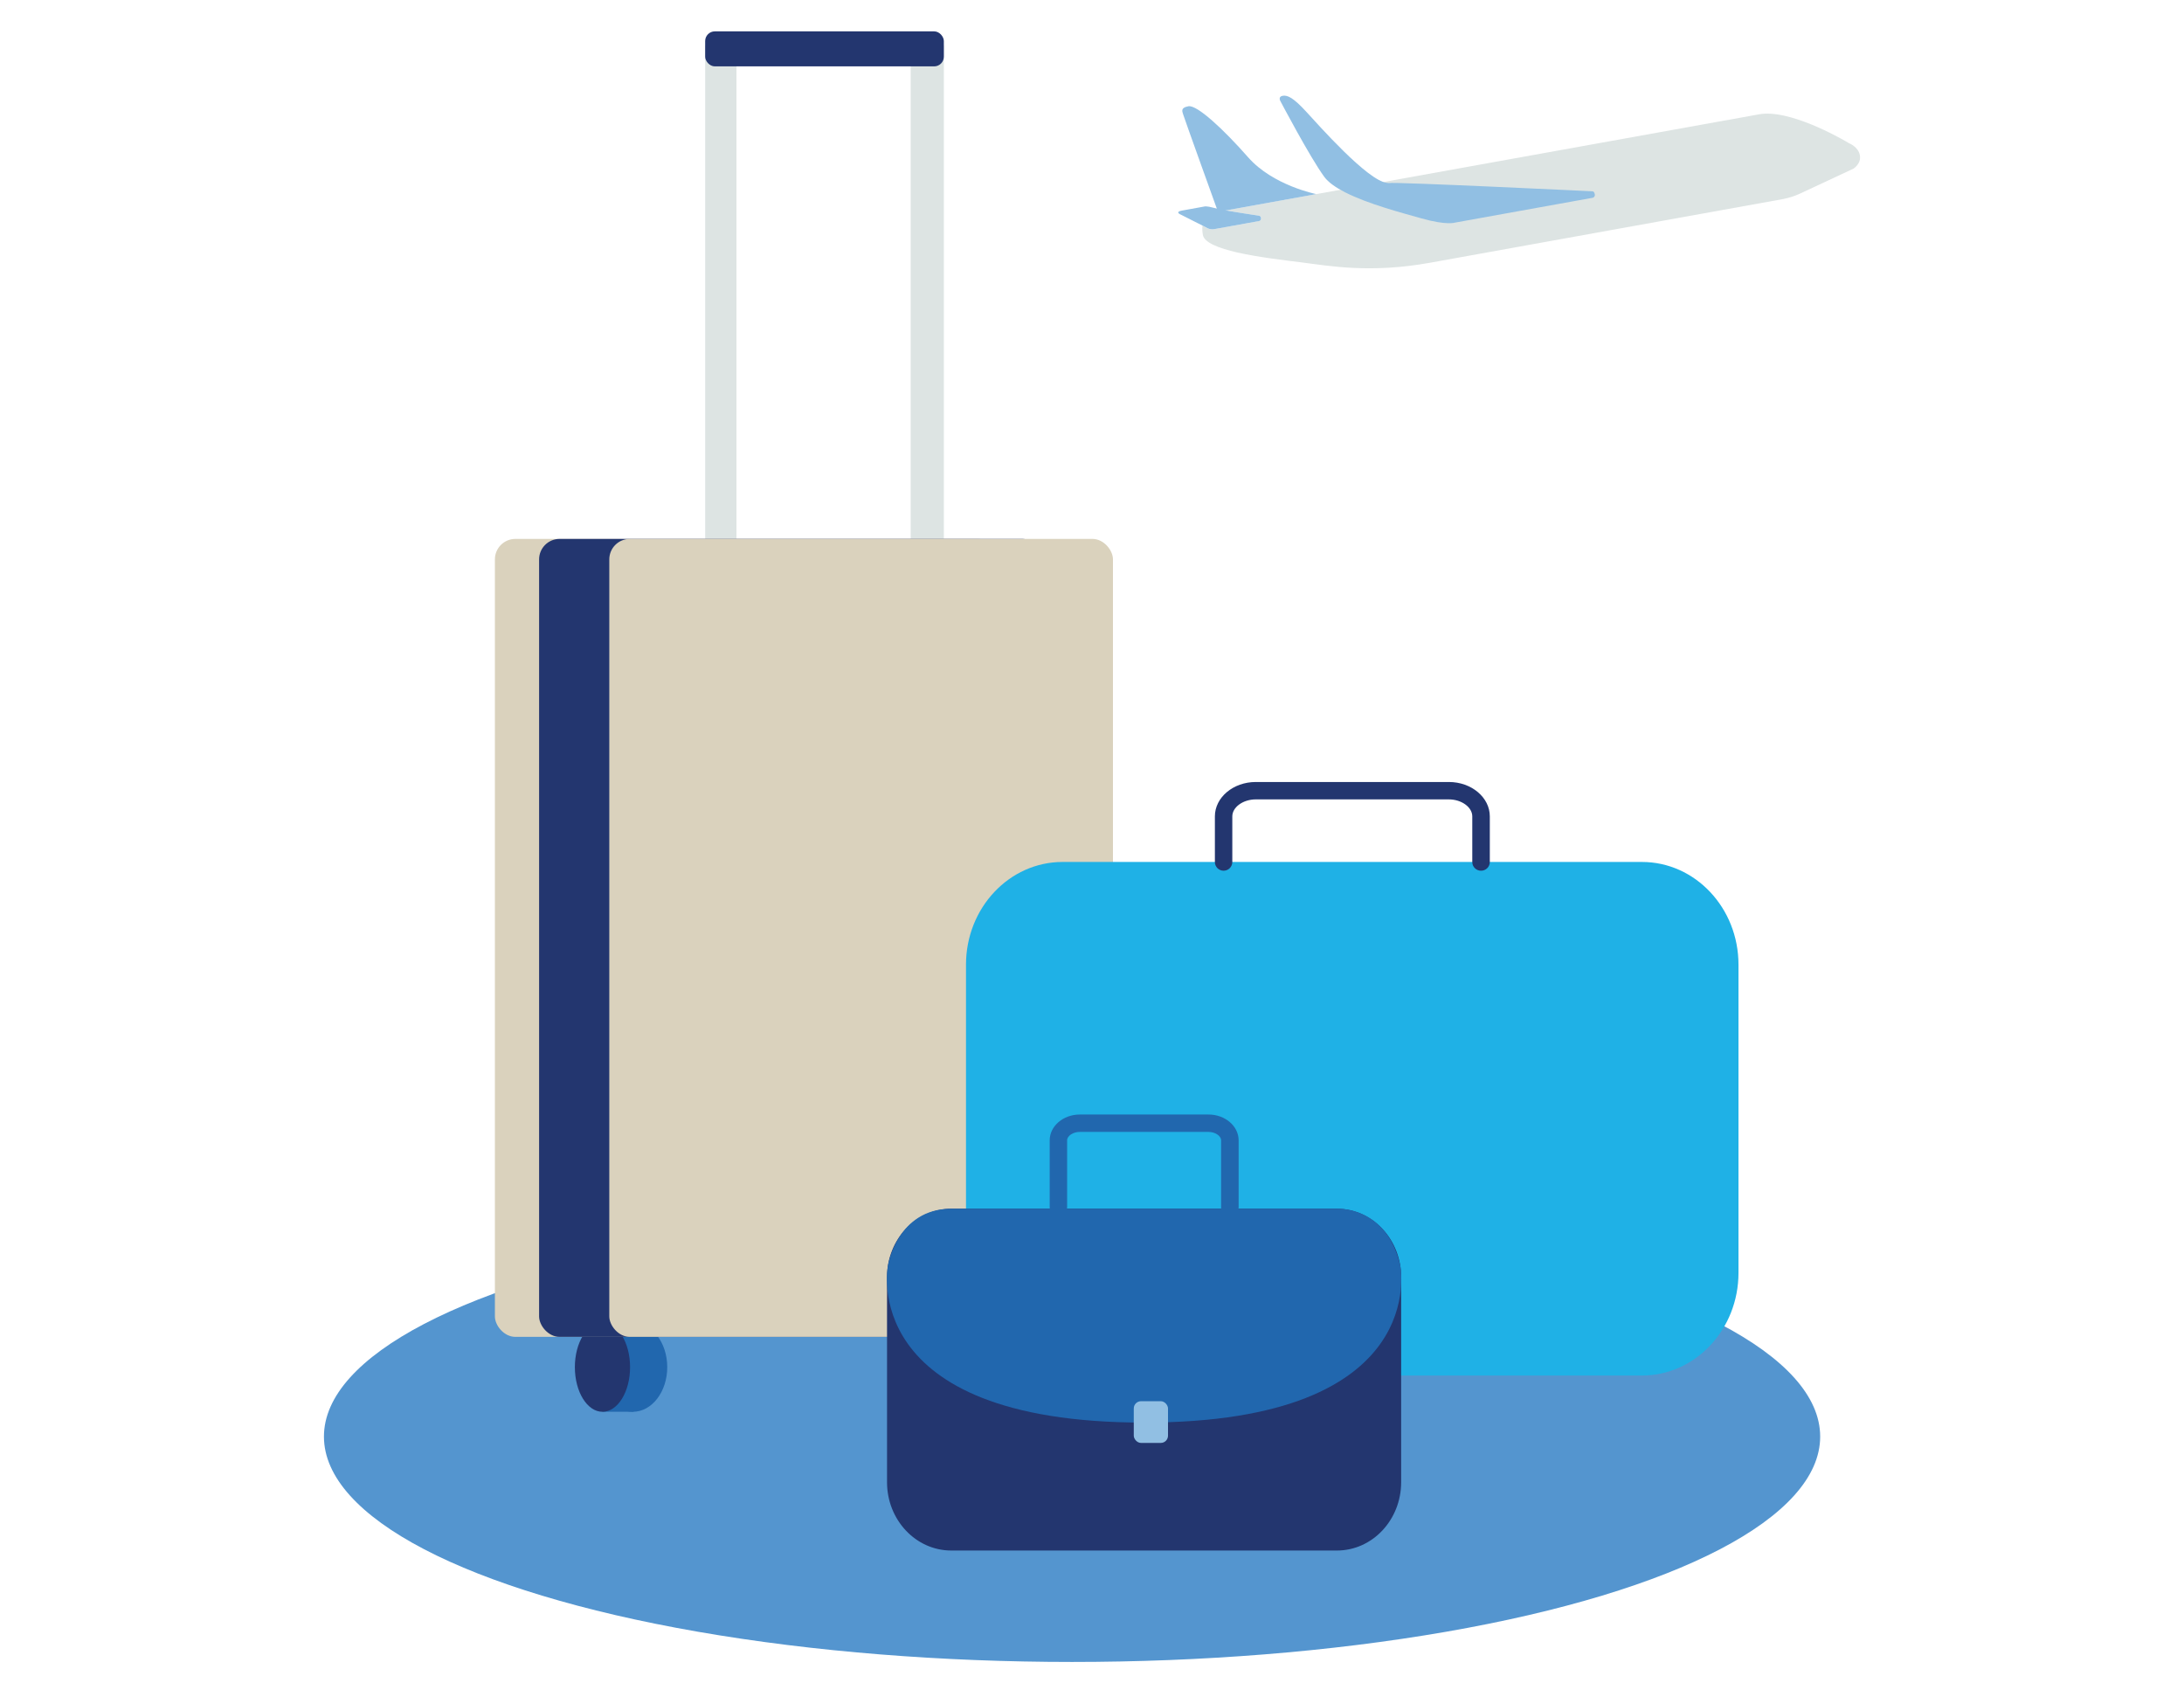
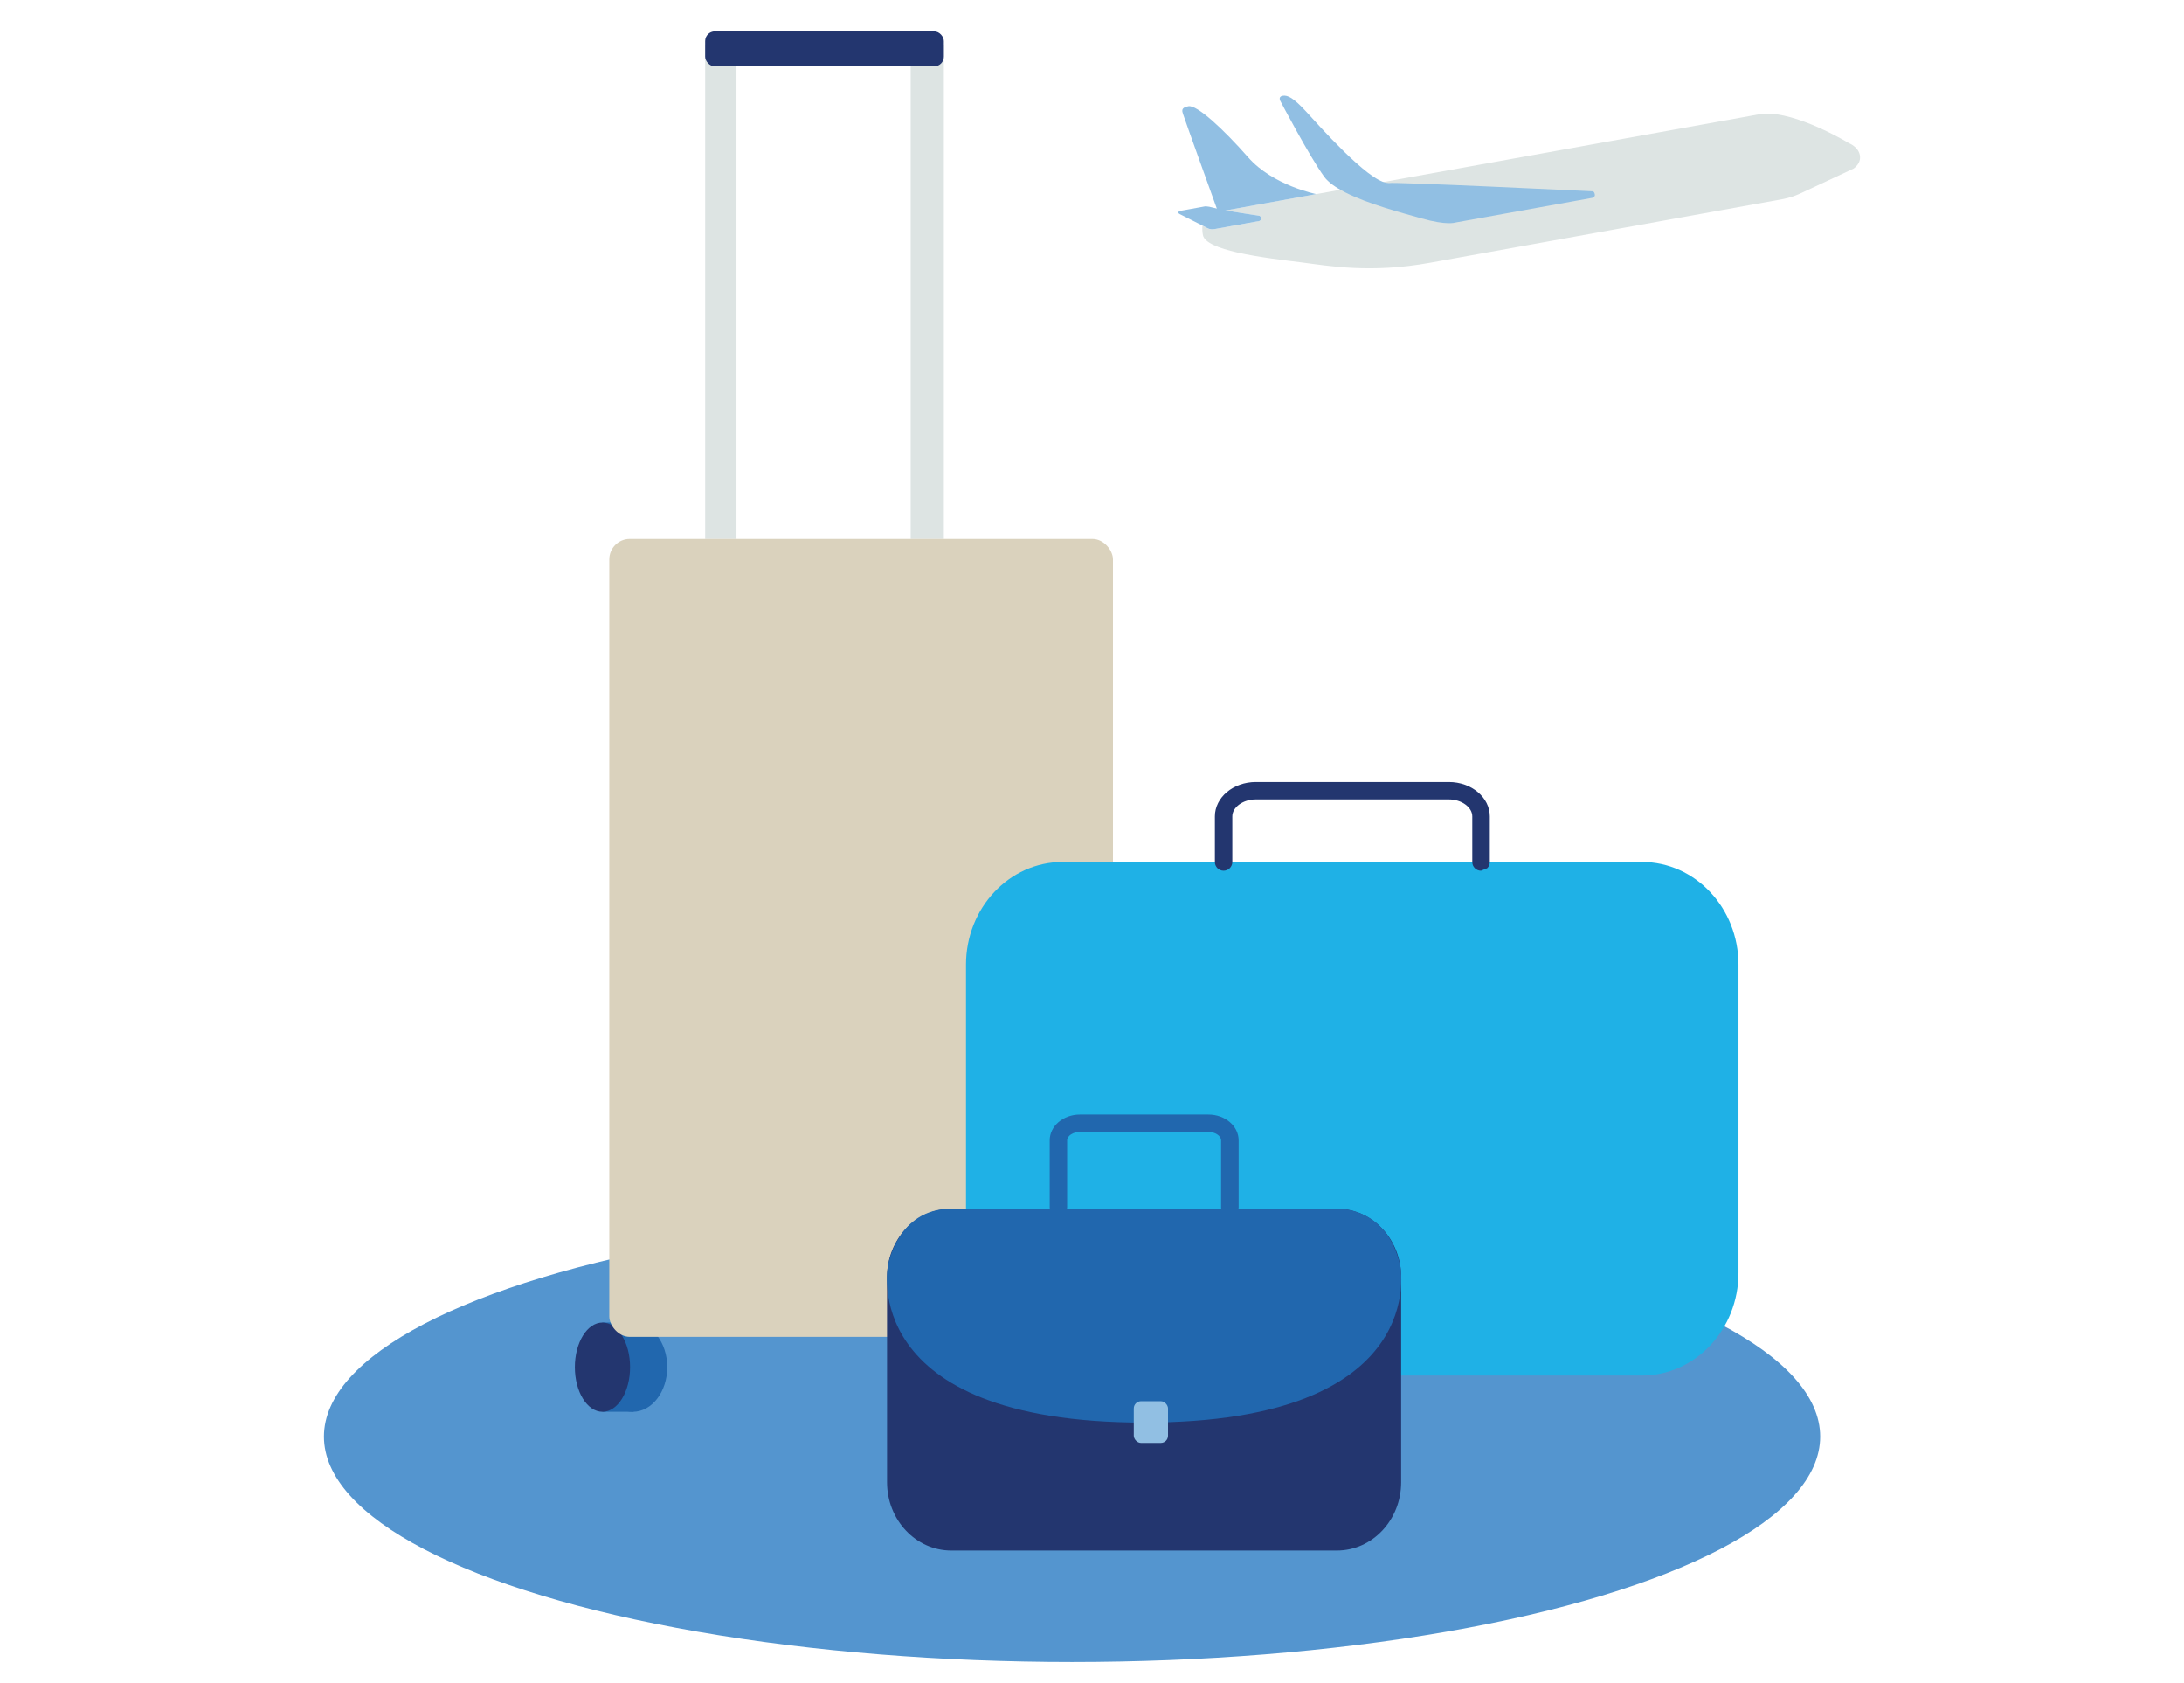
<svg xmlns="http://www.w3.org/2000/svg" height="161px" version="1.1" viewBox="0 0 209 161" width="209px">
  <title>COLONNA 4 Assistenza garantita</title>
  <g fill="none" fill-rule="evenodd" id="COLONNA-4-Assistenza-garantita" stroke="none" stroke-width="1">
    <g fill-rule="nonzero" id="Illustration_Travel_RGB" transform="translate(31, 3)">
      <ellipse cx="71.592" cy="134.439" fill="#5495CF" id="Oval" rx="71.592" ry="21.561" />
      <polygon fill="#DDE4E3" id="Path" points="39.477 48.558 36.482 48.558 36.482 1.329 39.477 3.224" />
      <polygon fill="#DDE4E3" id="Path" points="59.322 48.558 56.149 48.558 56.149 3.224 59.322 1.329" />
      <rect fill="#23366F" height="3.35" id="Rectangle" rx="0.927" width="22.84" x="36.482" y="0" />
      <ellipse cx="62.069" cy="127.797" fill="#2167AE" id="Oval" rx="3.292" ry="4.27" />
      <polygon fill="#2167AE" id="Path" points="62.136 123.527 59.163 123.527 59.163 132.067 62.136 132.067 63.684 126.689" />
      <ellipse cx="59.163" cy="127.797" fill="#5495CF" id="Oval" rx="2.642" ry="4.27" />
      <ellipse cx="29.561" cy="127.797" fill="#2167AE" id="Oval" rx="3.292" ry="4.27" />
      <polygon fill="#2167AE" id="Path" points="29.628 123.527 26.654 123.527 26.654 132.067 29.628 132.067 31.174 126.689" />
      <ellipse cx="26.654" cy="127.797" fill="#23366F" id="Oval" rx="2.642" ry="4.27" />
-       <rect fill="#DAD2BD" height="76.341" id="Rectangle" rx="1.961" width="48.199" x="16.36" y="48.558" />
-       <rect fill="#23366F" height="76.341" id="Rectangle" rx="1.961" width="48.199" x="20.589" y="48.558" />
      <rect fill="#DAD2BD" height="76.341" id="Rectangle" rx="1.961" width="48.199" x="27.307" y="48.558" />
      <path d="M146.981,11.851 C146.833,11.038 145.947,10.703 145.947,10.703 L145.947,10.703 C145.947,10.703 145.42,10.382 144.598,9.957 C143.969,9.631 143.169,9.243 142.302,8.891 C140.634,8.216 138.728,7.672 137.299,7.941 C134.144,8.525 133.963,8.544 133.963,8.544 L86.315,17.129 C87.613,17.367 89.441,17.628 89.441,17.628 C89.565,17.628 89.669,17.723 89.679,17.847 C89.694,17.92 89.677,17.996 89.631,18.056 C89.585,18.115 89.515,18.151 89.441,18.154 L89.174,18.206 L85.214,18.919 C84.979,18.969 84.734,18.937 84.519,18.829 L84.068,18.591 C84.042,18.891 84.057,19.192 84.114,19.488 C84.247,20.215 85.648,20.752 87.389,21.152 C89.495,21.627 92.097,21.922 93.55,22.103 C96.202,22.44 100.123,23.168 105.839,22.138 L139.655,16.04 C140.207,15.93 140.744,15.756 141.256,15.522 L146.378,13.128 L146.378,13.128 C146.378,13.128 147.128,12.664 146.981,11.851 Z" fill="#DDE4E3" id="Path" />
      <path d="M94.965,15.57 C94.965,15.57 90.82,14.754 88.445,12.053 C86.07,9.353 83.549,7.016 82.727,7.165 C81.905,7.315 82.165,7.712 82.234,7.976 C82.303,8.24 85.557,17.267 85.557,17.267 L94.965,15.57 Z" fill="#91BFE3" id="Path" />
      <path d="M89.438,17.628 C89.438,17.628 87.611,17.36 86.313,17.129 C85.817,17.041 85.4,16.96 85.188,16.891 C84.421,16.68 84.252,16.758 84.252,16.758 L82.108,17.146 C81.448,17.265 81.905,17.486 81.905,17.486 L83.704,18.394 L84.085,18.586 L84.535,18.824 C84.75,18.932 84.995,18.964 85.231,18.915 L89.174,18.206 L89.436,18.161 C89.511,18.158 89.58,18.122 89.626,18.063 C89.672,18.004 89.69,17.927 89.674,17.854 C89.668,17.729 89.564,17.629 89.438,17.628 Z" fill="#91BFE3" id="Path" />
      <path d="M121.615,15.591 C121.565,15.282 121.377,15.301 121.377,15.301 C121.377,15.301 102.163,14.376 101.917,14.516 L101.715,14.495 C99.861,14.276 95.168,8.951 93.972,7.655 C92.776,6.36 92.216,6.079 91.742,6.165 C91.268,6.25 91.537,6.69 91.537,6.69 C91.537,6.69 94.337,12.015 95.725,13.915 C96.114,14.447 96.826,14.94 97.703,15.389 C99.954,16.54 103.292,17.4 105.038,17.895 C107.466,18.586 108.266,18.292 108.266,18.292 L119.426,16.28 L121.377,15.929 C121.456,15.921 121.527,15.879 121.573,15.814 C121.619,15.749 121.634,15.668 121.615,15.591 L121.615,15.591 Z" fill="#91BFE3" id="Path" />
      <path d="M126.125,128.598 L70.684,128.598 C65.581,128.598 61.442,124.2 61.442,118.772 L61.442,89.29 C61.442,83.865 65.581,79.464 70.684,79.464 L126.125,79.464 C131.228,79.464 135.366,83.865 135.366,89.29 L135.366,118.77 C135.366,124.2 131.228,128.598 126.125,128.598 Z" fill="#1FB1E6" id="Path" />
-       <path d="M110.725,80.301 C110.504,80.302 110.291,80.214 110.135,80.058 C109.978,79.902 109.891,79.69 109.891,79.469 L109.891,75.104 C109.891,74.222 108.862,73.478 107.645,73.478 L89.174,73.478 C87.956,73.478 86.927,74.222 86.927,75.104 L86.927,79.469 C86.927,79.929 86.554,80.301 86.093,80.301 C85.633,80.301 85.26,79.929 85.26,79.469 L85.26,75.104 C85.26,73.29 87.015,71.814 89.174,71.814 L107.654,71.814 C109.813,71.814 111.569,73.29 111.569,75.104 L111.569,79.469 C111.569,79.692 111.479,79.905 111.321,80.061 C111.162,80.217 110.948,80.304 110.725,80.301 Z" fill="#23366F" id="Path" />
+       <path d="M110.725,80.301 C110.504,80.302 110.291,80.214 110.135,80.058 C109.978,79.902 109.891,79.69 109.891,79.469 L109.891,75.104 C109.891,74.222 108.862,73.478 107.645,73.478 L89.174,73.478 C87.956,73.478 86.927,74.222 86.927,75.104 L86.927,79.469 C86.927,79.929 86.554,80.301 86.093,80.301 C85.633,80.301 85.26,79.929 85.26,79.469 L85.26,75.104 C85.26,73.29 87.015,71.814 89.174,71.814 L107.654,71.814 C109.813,71.814 111.569,73.29 111.569,75.104 L111.569,79.469 C111.569,79.692 111.479,79.905 111.321,80.061 Z" fill="#23366F" id="Path" />
      <path d="M96.936,145.34 L60.034,145.34 C56.64,145.34 53.885,142.413 53.885,138.8 L53.885,119.181 C53.885,115.57 56.64,112.641 60.034,112.641 L96.936,112.641 C100.333,112.641 103.085,115.57 103.085,119.181 L103.085,138.8 C103.085,142.413 100.333,145.34 96.936,145.34 Z" fill="#23366F" id="Path" />
      <path d="M86.687,113.335 C86.465,113.336 86.253,113.248 86.096,113.092 C85.94,112.936 85.852,112.724 85.853,112.503 L85.853,106.096 C85.853,105.666 85.283,105.29 84.635,105.29 L72.335,105.29 C71.687,105.29 71.12,105.666 71.12,106.096 L71.12,112.503 C71.12,112.963 70.747,113.335 70.286,113.335 C69.826,113.335 69.452,112.963 69.452,112.503 L69.452,106.096 C69.452,104.734 70.746,103.626 72.335,103.626 L84.647,103.626 C86.239,103.626 87.532,104.734 87.532,106.096 L87.532,112.503 C87.532,112.726 87.443,112.939 87.284,113.096 C87.125,113.252 86.91,113.338 86.687,113.335 L86.687,113.335 Z" fill="#2167AE" id="Path" />
      <path d="M78.486,133.099 C50.934,133.099 53.971,118.083 53.971,118.083 C53.971,118.083 54.843,112.641 60.034,112.641 L96.936,112.641 C96.936,112.641 101.701,112.341 102.999,118.083 C102.999,118.083 106.039,133.099 78.486,133.099" fill="#2167AE" id="Path" />
      <rect fill="#91BFE3" height="3.992" id="Rectangle" rx="0.694" width="3.276" x="77.498" y="131.054" />
    </g>
  </g>
</svg>